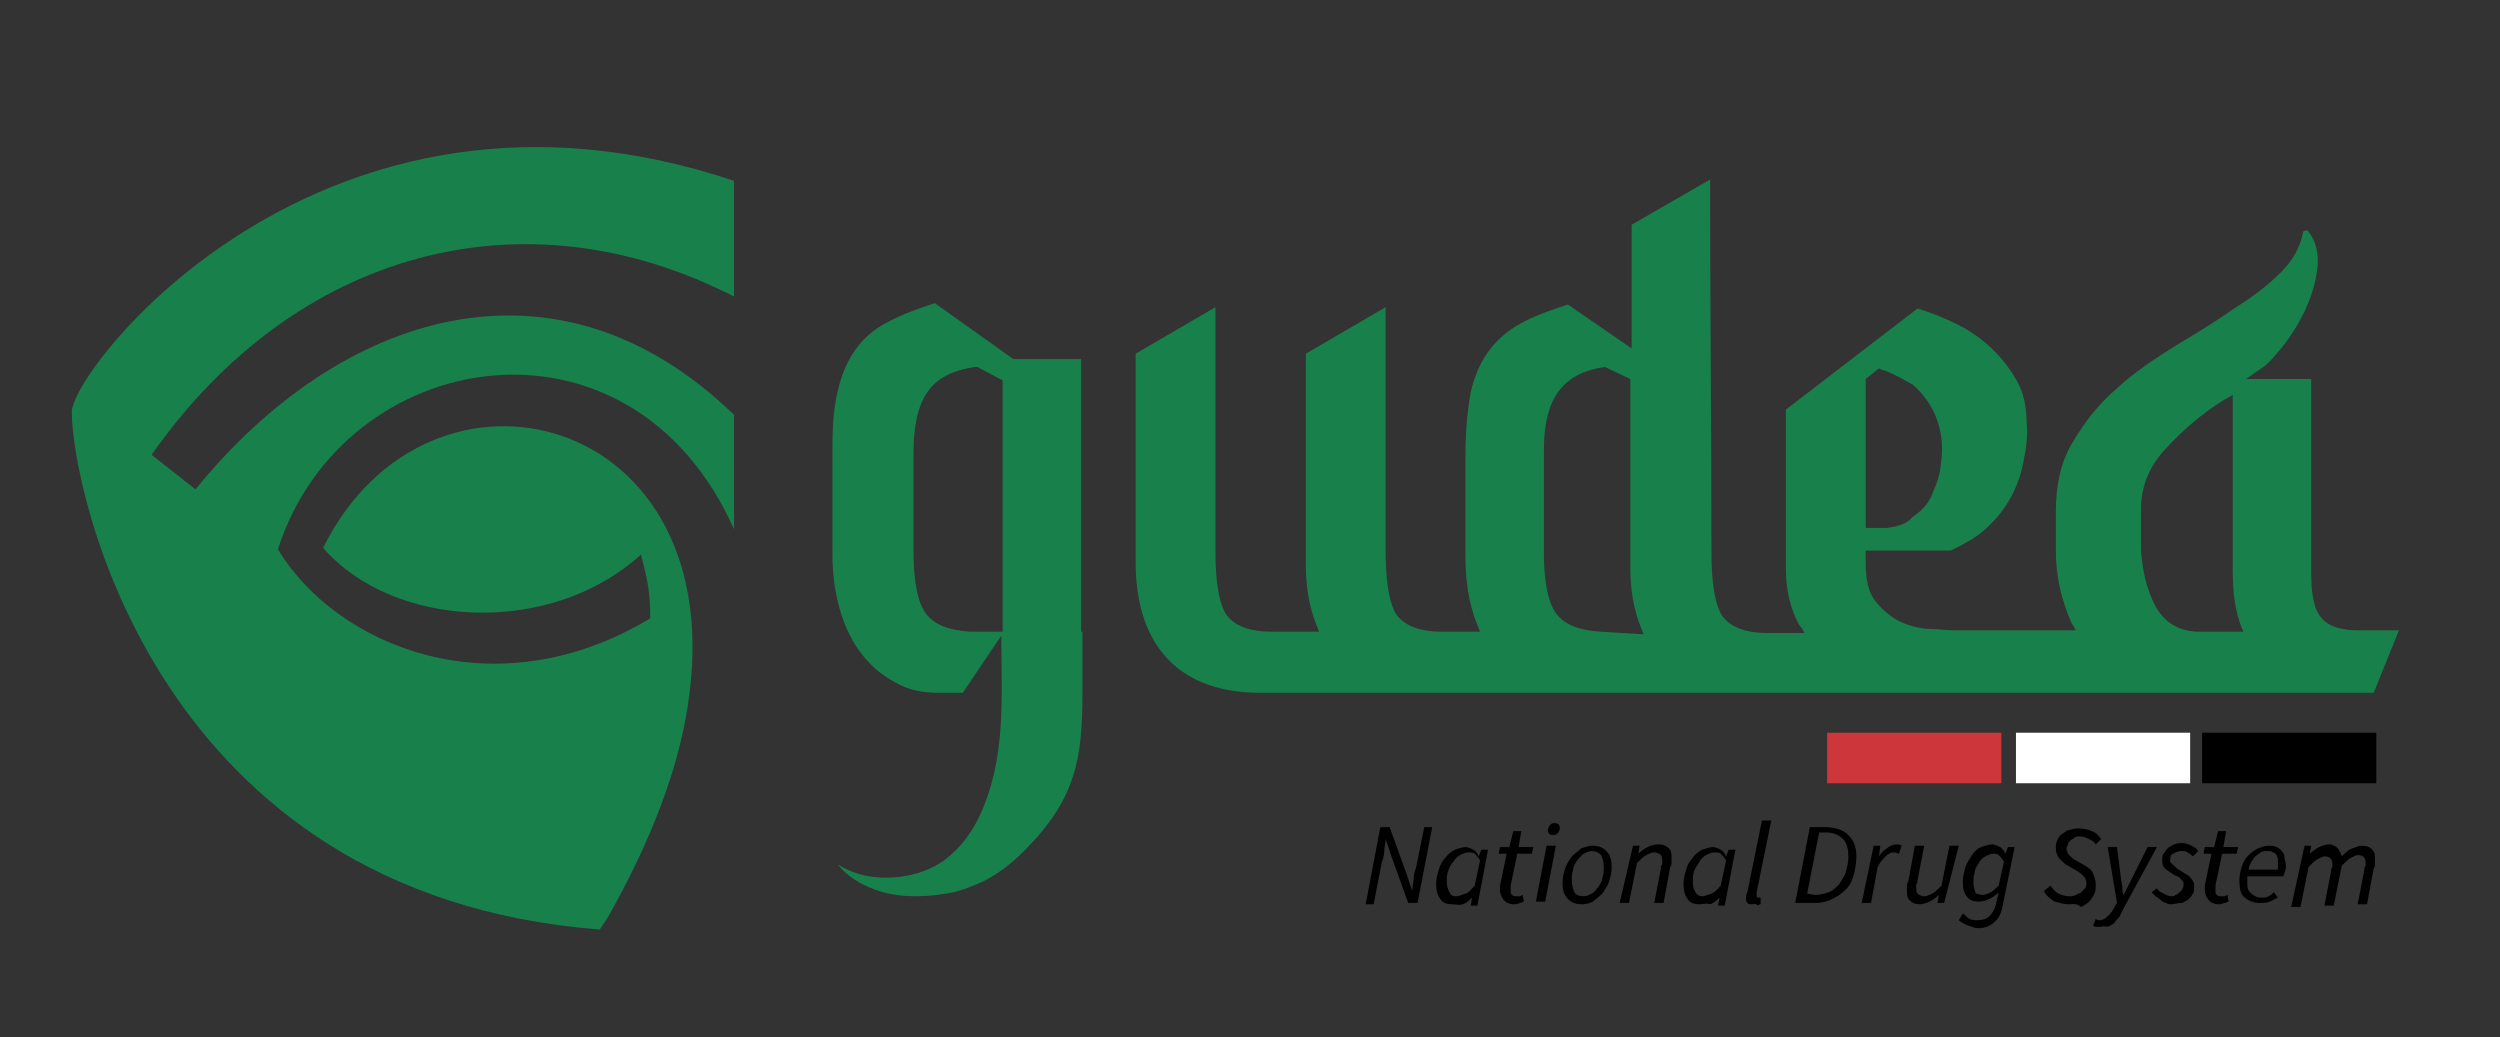
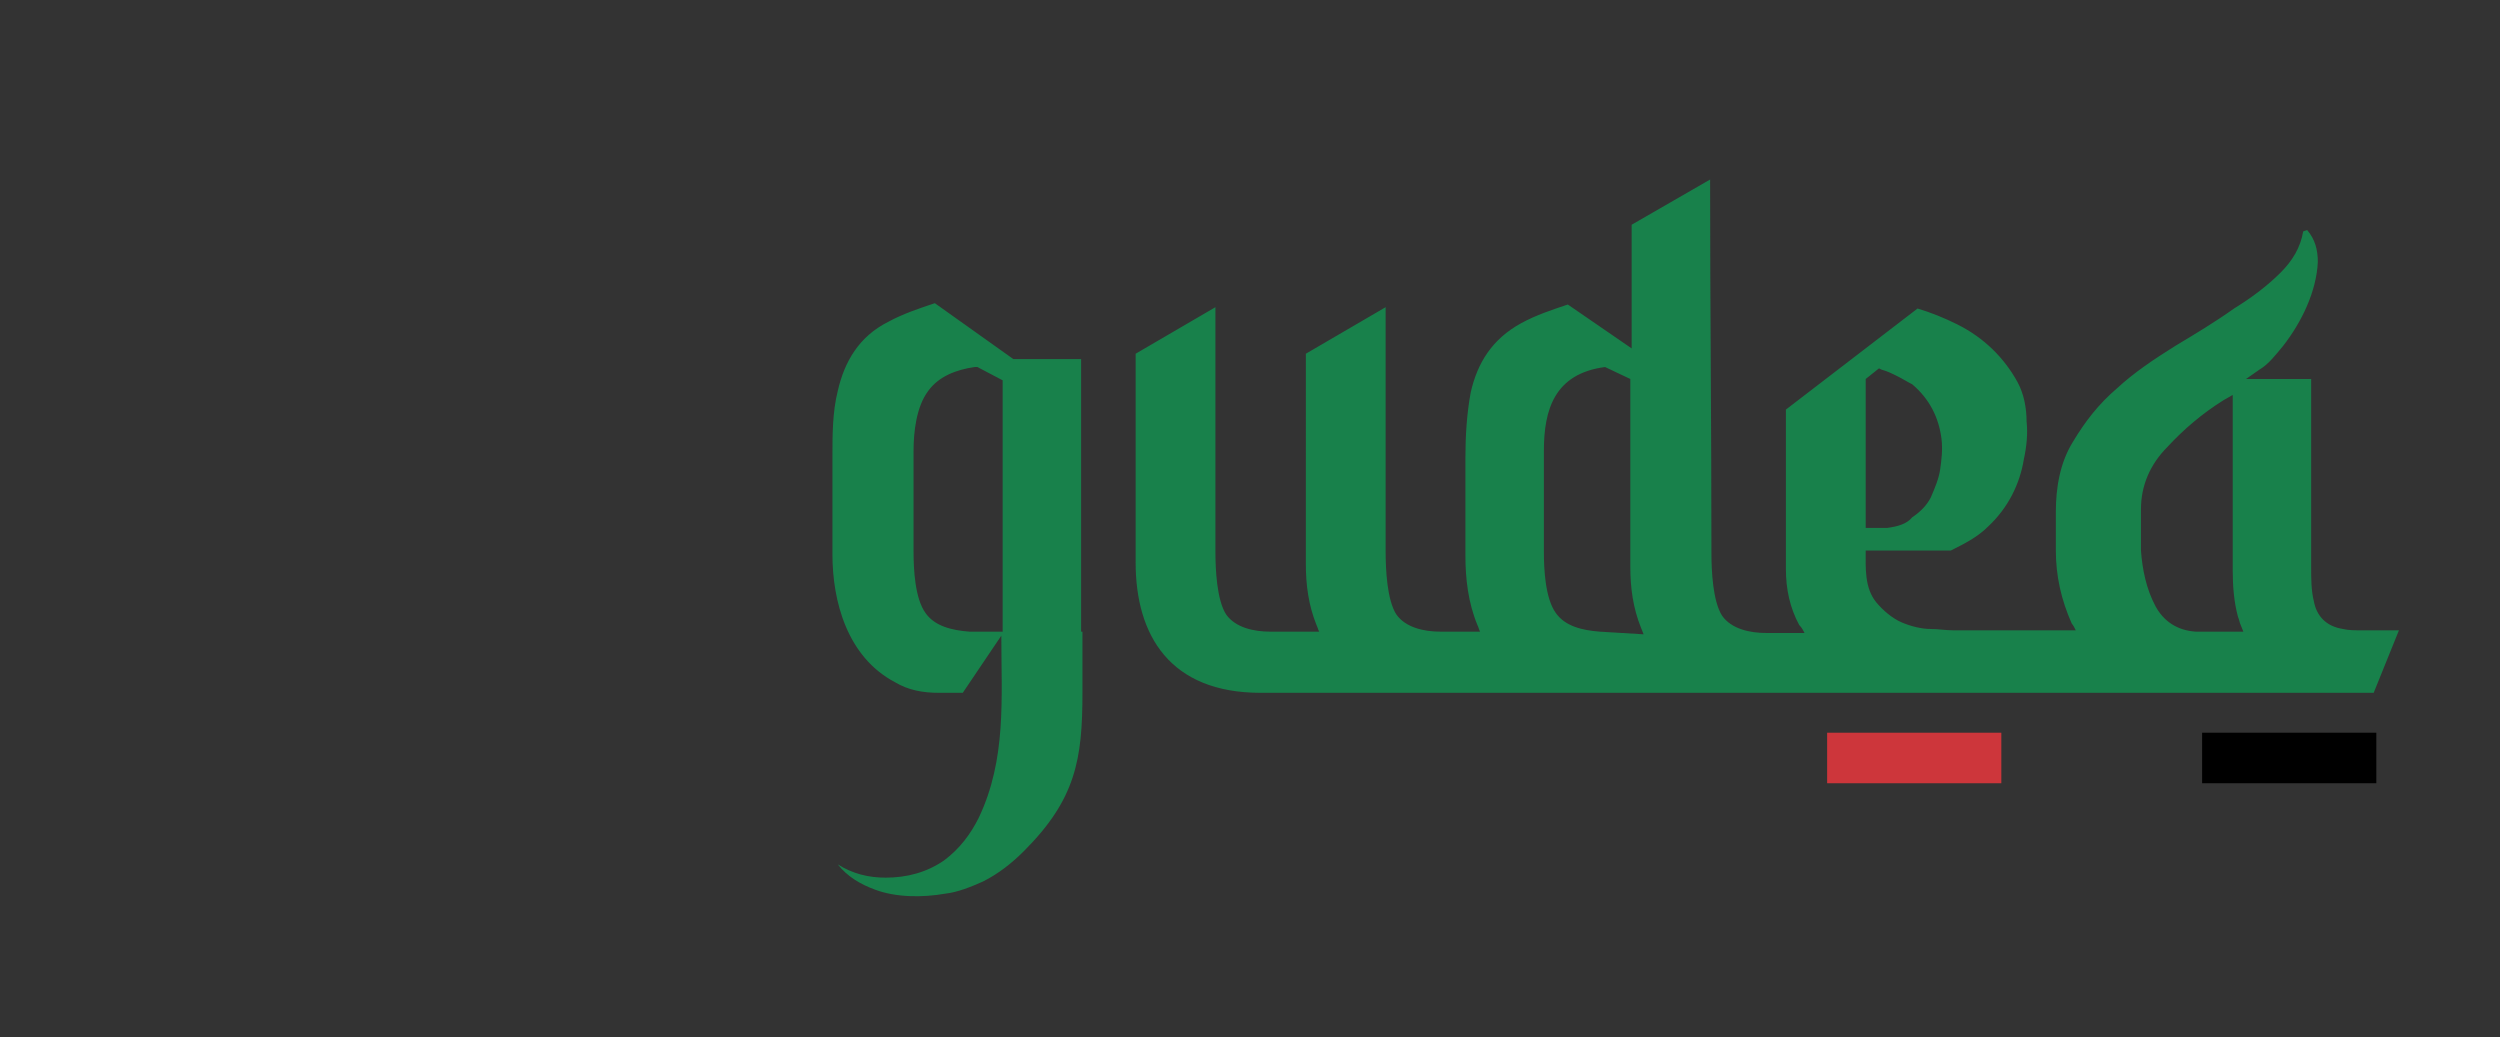
<svg xmlns="http://www.w3.org/2000/svg" version="1.1" id="Layer_1" x="0px" y="0px" viewBox="0 0 188 78" style="enable-background:new 0 0 188 78;" xml:space="preserve">
  <rect x="0" y="0" width="188" height="78" fill="#333333" stroke="none" />
  <style type="text/css">
	.st0{fill-rule:evenodd;clip-rule:evenodd;fill:#18814B;}
	.st1{fill-rule:evenodd;clip-rule:evenodd;fill:#CD363B;}
	.st2{fill-rule:evenodd;clip-rule:evenodd;}
	.st3{fill-rule:evenodd;clip-rule:evenodd;fill:#FFFFFF;}
</style>
  <g>
    <path class="st0" d="M110.4,47.5h0.9c-0.1-0.2-0.1-0.3-0.2-0.5c-0.7-1.7-0.9-3.5-0.9-5.2v-7.4c0-1.6,0.1-3.3,0.4-4.9   c0.5-2.2,1.6-4,3.8-5.2c1.1-0.6,2.3-1,3.5-1.4l4.8,3.3v-9.3l5.9-3.4c0,9.4,0.1,18.7,0.1,28.1c0,1.3,0.1,3.6,0.8,4.7   c0.7,1,2.1,1.3,3.3,1.3h1.3h1.6c-0.1-0.2-0.2-0.4-0.4-0.6c-0.7-1.3-1-2.7-1-4.2v-12l9.9-7.6c1,0.3,2,0.7,3,1.2c2,1,3.5,2.5,4.5,4.3   c0.5,0.9,0.7,2,0.7,3l0,0c0.1,0.9,0,1.9-0.2,2.8c-0.3,1.9-1.2,3.7-2.7,5.1c-0.8,0.8-1.8,1.3-2.8,1.8h-6.4c0,1.3-0.1,2.8,0.8,3.9   c0.5,0.6,1.2,1.2,1.9,1.5s1.5,0.5,2.2,0.5c0.6,0,1.1,0.1,1.7,0.1l0,0h5.8h3.4c-0.1-0.2-0.2-0.4-0.3-0.5c-0.8-1.8-1.2-3.6-1.2-5.5   v-2.9c0-1.8,0.3-3.7,1.3-5.3c0.9-1.5,1.9-2.8,3.3-4c1.3-1.2,2.8-2.2,4.4-3.2c1.5-0.9,3-1.8,4.4-2.8c1.3-0.8,2.5-1.7,3.5-2.7   c0.9-0.9,1.5-1.9,1.7-3.1l0.3-0.1c0.6,0.7,0.8,1.5,0.8,2.4c-0.1,2.2-1.2,4.5-2.6,6.3c-0.5,0.6-1.1,1.4-1.8,1.8l-1,0.7h4.9v14.2   c0,0.8,0,1.7,0.2,2.5c0.2,1.1,0.9,1.9,2.2,2.1c0.4,0.1,0.9,0.1,1.4,0.1h2.8l-1.9,4.7H94.8c-6.8,0-9.4-4.3-9.4-9.8V26.6l6-3.5v18.4   c0,1.3,0.1,3.6,0.8,4.7c0.7,1,2.1,1.3,3.3,1.3h0.1h3.6c-0.1-0.2-0.1-0.3-0.2-0.5c-0.6-1.5-0.8-3-0.8-4.6V26.6l6-3.5v18.4   c0,1.3,0.1,3.6,0.8,4.7c0.7,1,2.1,1.3,3.3,1.3h0.6H110.4z M165.1,47.5c-1.4-0.1-2.4-0.8-3-1.9c-0.7-1.3-1-2.8-1.1-4.2l0,0v-3.1   c0-1.8,0.7-3.4,2-4.7c1.2-1.3,2.6-2.5,4.2-3.5l0.7-0.4v13.2c0,1.2,0.1,2.4,0.4,3.5c0.1,0.2,0.1,0.4,0.2,0.6l0.2,0.5   C167.4,47.5,166.2,47.5,165.1,47.5 M141.9,39.7h-1.6V28.5l1-0.8l0.2,0.1c0.4,0.1,0.8,0.3,1.2,0.5s0.7,0.4,1.1,0.6l0,0l0,0   c1.3,1.1,2,2.5,2.2,4.1c0.1,0.8,0,1.6-0.1,2.3s-0.4,1.4-0.7,2.1c-0.3,0.6-0.8,1.1-1.4,1.5C143.4,39.4,142.7,39.6,141.9,39.7   L141.9,39.7z M120.3,47.5c-1.3-0.1-2.6-0.4-3.3-1.4c-0.8-1.1-0.9-3.3-0.9-4.6v-7.6c0-3.1,0.8-5.8,4.6-6.3l1.9,0.9v14.1   c0,1.6,0.2,3.1,0.8,4.6l0.2,0.5L120.3,47.5z M75.4,47.5h-2.5l0,0c-1.3-0.1-2.6-0.4-3.3-1.4c-0.8-1.1-0.9-3.3-0.9-4.6v-7.6   c0-1.4,0.2-3.3,1.1-4.5c0.8-1.1,2.1-1.6,3.5-1.8h0.2l1.9,1C75.4,28.6,75.4,47.5,75.4,47.5z M81.3,47.5V27h-5.1l-5.9-4.2   c-1.2,0.4-2.4,0.8-3.5,1.4c-2.2,1.1-3.3,3-3.8,5.2c-0.4,1.6-0.4,3.3-0.4,4.9v7.4c0,3.5,1.1,7.7,4.7,9.6c1,0.6,2.1,0.8,3.3,0.8h1.8   l2.9-4.3c0,4.7,0.4,9.3-1.7,13.7c-0.6,1.2-1.4,2.3-2.6,3.2c-1.3,0.9-2.8,1.3-4.4,1.3c-1.3,0-2.5-0.3-3.6-1l0,0   c0.7,0.9,1.7,1.5,2.8,1.9c1.6,0.6,3.6,0.6,5.3,0.3c0.9-0.1,1.9-0.5,2.8-0.9c1.2-0.6,2.2-1.4,3.1-2.3c3.9-3.9,4.4-6.9,4.4-11.9v-4.6   H81.3z" />
    <rect x="137.4" y="55.1" class="st1" width="13.1" height="3.8" />
    <rect x="165.6" y="55.1" class="st2" width="13.1" height="3.8" />
-     <rect x="151.6" y="55.1" class="st3" width="13.1" height="3.8" />
-     <path class="st0" d="M55.2,13.6C24.2,3.2,5.3,27.9,5.4,31c0,5.5,6.1,36.3,39.7,38.9c0.2-0.3,0.4-0.6,0.6-0.9c3.4-6,5.3-11.3,6-15.8   c3.6-22.4-19.5-28-27.4-12c5.3,6.1,17.1,6.7,23.9,0.5c0.5,1.9,0.7,2.9,0.7,4.8c-11.8,7.1-23.7,2-28-5.2c4.9-15.3,26.5-19,34.3-1.5   v-8.6c-13.4-13-29.7-7.7-40.5,5.6l-3.3-2.6c10.8-15.4,28-20,43.8-11.9l0,0V13.6z" />
-     <path d="M173.3,63.6h0.5l-0.1,0.6l0,0c0.2-0.2,0.5-0.4,0.7-0.5s0.5-0.2,0.7-0.2s0.3,0,0.4,0.1c0.1,0,0.2,0.1,0.3,0.2   c0.1,0.1,0.1,0.2,0.2,0.3c0,0.1,0.1,0.2,0.1,0.3c0.3-0.3,0.5-0.5,0.8-0.6s0.5-0.2,0.7-0.2c0.4,0,0.6,0.1,0.8,0.3   c0.2,0.2,0.2,0.4,0.2,0.8c0,0.1,0,0.2,0,0.3c0,0.1,0,0.2-0.1,0.3L178,68h-0.7l0.5-2.6c0-0.1,0-0.2,0.1-0.3c0-0.1,0-0.1,0-0.2   c0-0.4-0.2-0.6-0.6-0.6c-0.1,0-0.3,0.1-0.5,0.2s-0.4,0.3-0.7,0.6l-0.6,3h-0.7l0.5-2.6c0-0.1,0-0.2,0.1-0.3c0-0.1,0-0.1,0-0.2   c0-0.4-0.2-0.6-0.6-0.6c-0.1,0-0.3,0.1-0.5,0.2s-0.4,0.3-0.7,0.6l-0.6,3h-0.7L173.3,63.6z M171.3,65.4c0-0.1,0-0.1,0-0.2   s0-0.1,0-0.2s0-0.2,0-0.4c0-0.1-0.1-0.2-0.1-0.3c-0.1-0.1-0.1-0.2-0.3-0.2c-0.1-0.1-0.2-0.1-0.4-0.1s-0.3,0-0.5,0.1   c-0.1,0.1-0.3,0.2-0.4,0.3c-0.1,0.1-0.2,0.3-0.3,0.4c-0.1,0.2-0.2,0.4-0.2,0.6C169.1,65.4,171.3,65.4,171.3,65.4z M168.4,66.2   c0-0.4,0.1-0.8,0.2-1.1c0.1-0.3,0.3-0.6,0.5-0.8s0.5-0.4,0.7-0.5c0.3-0.1,0.5-0.2,0.8-0.2c0.2,0,0.4,0,0.6,0.1   c0.2,0.1,0.3,0.2,0.4,0.3c0.1,0.1,0.2,0.3,0.2,0.5s0.1,0.4,0.1,0.6s0,0.3-0.1,0.5c0,0.1-0.1,0.3-0.1,0.3H169c0,0.3,0,0.5,0,0.7   s0.1,0.4,0.2,0.5c0.1,0.1,0.2,0.2,0.4,0.3c0.2,0.1,0.3,0.1,0.5,0.1s0.3,0,0.5-0.1s0.3-0.2,0.4-0.3l0.3,0.4   c-0.2,0.1-0.4,0.2-0.6,0.3c-0.2,0.1-0.5,0.1-0.8,0.1c-0.5,0-0.9-0.2-1.2-0.5C168.5,67.2,168.4,66.8,168.4,66.2 M166.9,68   c-0.2,0-0.3,0-0.5-0.1c-0.1,0-0.2-0.1-0.3-0.2s-0.1-0.2-0.2-0.3c0-0.1-0.1-0.2-0.1-0.4c0-0.1,0-0.2,0-0.2c0-0.1,0-0.1,0-0.2   l0.5-2.4h-0.6l0.1-0.5h0.7l0.3-1.2h0.6l-0.2,1.2h1.1l-0.1,0.5h-1.1l-0.5,2.4c0,0.1,0,0.2,0,0.3c0,0.2,0,0.3,0.1,0.4   s0.2,0.1,0.4,0.1c0.1,0,0.2,0,0.2,0c0.1,0,0.1-0.1,0.2-0.1l0.1,0.5c-0.1,0-0.2,0.1-0.3,0.1C167.2,67.9,167.1,68,166.9,68 M163.3,68   c-0.1,0-0.3,0-0.4-0.1c-0.1,0-0.3-0.1-0.4-0.2c-0.1-0.1-0.2-0.2-0.4-0.3c-0.1-0.1-0.2-0.2-0.3-0.3l0.4-0.3c0.1,0.2,0.3,0.3,0.5,0.4   s0.4,0.2,0.6,0.2c0.1,0,0.2,0,0.3-0.1c0.1,0,0.2-0.1,0.3-0.2s0.1-0.1,0.2-0.2c0-0.1,0.1-0.2,0.1-0.3c0-0.1,0-0.1,0-0.2   s-0.1-0.1-0.1-0.2c-0.1-0.1-0.1-0.1-0.2-0.2c-0.1-0.1-0.2-0.1-0.4-0.2c-0.3-0.2-0.6-0.4-0.7-0.5c-0.2-0.2-0.2-0.4-0.2-0.6   s0-0.4,0.1-0.5s0.2-0.3,0.3-0.4c0.1-0.1,0.3-0.2,0.5-0.3s0.4-0.1,0.6-0.1c0.3,0,0.5,0.1,0.7,0.2c0.2,0.1,0.4,0.2,0.5,0.4l-0.4,0.4   c-0.1-0.1-0.2-0.2-0.4-0.3c-0.1-0.1-0.3-0.1-0.5-0.1s-0.4,0.1-0.6,0.2c-0.2,0.1-0.2,0.3-0.2,0.5c0,0.1,0,0.2,0.1,0.2   c0,0.1,0.1,0.1,0.2,0.2s0.1,0.1,0.2,0.2c0.1,0.1,0.2,0.1,0.3,0.2c0.2,0.1,0.3,0.2,0.5,0.3s0.2,0.2,0.3,0.3c0.1,0.1,0.1,0.2,0.2,0.3   c0,0.1,0,0.2,0,0.3c0,0.2,0,0.4-0.1,0.5c-0.1,0.2-0.2,0.3-0.3,0.4s-0.3,0.2-0.5,0.3C163.7,67.9,163.5,68,163.3,68 M157.9,69.7   c-0.1,0-0.1,0-0.2,0c-0.1,0-0.2,0-0.3-0.1l0.2-0.5c0.1,0.1,0.2,0.1,0.3,0.1c0.2,0,0.4-0.1,0.6-0.3c0.2-0.2,0.4-0.4,0.5-0.7l0.2-0.3   l-0.7-4.2h0.7l0.3,2.4c0,0.2,0.1,0.4,0.1,0.6s0,0.4,0.1,0.6l0,0c0.1-0.2,0.2-0.4,0.3-0.6s0.2-0.4,0.3-0.6l1.2-2.4h0.7l-2.5,4.6   c-0.1,0.2-0.2,0.4-0.3,0.6s-0.3,0.3-0.4,0.5c-0.1,0.1-0.3,0.2-0.5,0.3C158.3,69.6,158.1,69.7,157.9,69.7 M155.6,68   c-0.4,0-0.7-0.1-1.1-0.2c-0.3-0.2-0.6-0.4-0.8-0.8l0.5-0.4c0.2,0.3,0.4,0.5,0.6,0.6c0.2,0.1,0.5,0.2,0.8,0.2c0.2,0,0.3,0,0.5-0.1   c0.1-0.1,0.3-0.1,0.4-0.2c0.1-0.1,0.2-0.2,0.3-0.3c0.1-0.1,0.1-0.3,0.1-0.4c0-0.2-0.1-0.4-0.2-0.5c-0.1-0.1-0.3-0.3-0.5-0.4   l-0.7-0.4c-0.2-0.1-0.4-0.3-0.6-0.5c-0.2-0.2-0.3-0.5-0.3-0.8c0-0.2,0-0.4,0.1-0.6c0.1-0.2,0.2-0.4,0.4-0.5s0.3-0.3,0.6-0.3   c0.2-0.1,0.5-0.1,0.7-0.1c0.3,0,0.7,0.1,0.9,0.2c0.3,0.1,0.5,0.3,0.7,0.6l-0.4,0.4c-0.1-0.2-0.3-0.3-0.5-0.4   c-0.2-0.1-0.4-0.2-0.7-0.2c-0.2,0-0.3,0-0.4,0.1c-0.1,0.1-0.2,0.1-0.3,0.2c-0.1,0.1-0.2,0.2-0.2,0.3s-0.1,0.2-0.1,0.3   c0,0.2,0.1,0.4,0.2,0.5c0.1,0.1,0.3,0.3,0.5,0.4l0.7,0.4c0.3,0.2,0.5,0.3,0.6,0.6c0.1,0.2,0.2,0.5,0.2,0.8s0,0.5-0.1,0.7   s-0.2,0.4-0.4,0.6s-0.4,0.3-0.6,0.4C156.1,67.9,155.9,68,155.6,68 M149.1,67.3c0.2,0,0.4-0.1,0.6-0.2c0.2-0.1,0.4-0.3,0.6-0.5   l0.4-1.8c-0.1-0.2-0.3-0.4-0.4-0.5c-0.1-0.1-0.3-0.1-0.4-0.1c-0.2,0-0.4,0.1-0.6,0.2c-0.2,0.1-0.4,0.3-0.5,0.5s-0.3,0.4-0.3,0.7   c-0.1,0.3-0.1,0.5-0.1,0.8s0.1,0.6,0.2,0.8C148.7,67.2,148.9,67.3,149.1,67.3 M148.8,69.8c-0.3,0-0.5-0.1-0.8-0.2   c-0.2-0.1-0.5-0.2-0.7-0.4l0.3-0.5c0.2,0.1,0.3,0.3,0.5,0.4s0.4,0.1,0.6,0.1c0.4,0,0.7-0.1,0.9-0.3c0.2-0.2,0.4-0.5,0.5-0.9   l0.2-0.9c-0.2,0.2-0.5,0.4-0.7,0.5s-0.5,0.2-0.8,0.2c-0.4,0-0.7-0.1-0.9-0.4c-0.2-0.2-0.3-0.6-0.3-1.1c0-0.4,0.1-0.7,0.2-1.1   c0.1-0.3,0.3-0.6,0.5-0.9c0.2-0.3,0.4-0.5,0.7-0.6s0.5-0.2,0.8-0.2c0.2,0,0.4,0.1,0.6,0.2c0.2,0.1,0.3,0.3,0.4,0.5l0,0l0.2-0.5h0.5   l-0.9,4.4c-0.1,0.6-0.3,1-0.7,1.3C149.7,69.6,149.3,69.8,148.8,69.8 M146.2,67.9h-0.5l0.1-0.6l0,0c-0.2,0.2-0.5,0.4-0.7,0.5   s-0.5,0.2-0.7,0.2c-0.4,0-0.6-0.1-0.8-0.3c-0.2-0.2-0.2-0.4-0.2-0.8c0-0.1,0-0.2,0-0.3c0-0.1,0-0.2,0.1-0.3l0.5-2.7h0.7l-0.5,2.6   c0,0.1,0,0.2-0.1,0.3c0,0.1,0,0.1,0,0.2c0,0.2,0,0.4,0.1,0.5s0.3,0.2,0.5,0.2s0.4-0.1,0.6-0.2c0.2-0.1,0.4-0.3,0.7-0.6l0.6-3h0.7   L146.2,67.9z M140.9,63.6h0.5l-0.1,0.8l0,0c0.2-0.3,0.4-0.5,0.6-0.6c0.2-0.2,0.5-0.3,0.7-0.3c0.1,0,0.3,0,0.4,0.1l-0.2,0.6   c-0.1,0-0.2-0.1-0.4-0.1s-0.4,0.1-0.6,0.3c-0.2,0.2-0.4,0.4-0.6,0.8l-0.5,2.7H140L140.9,63.6z M136.5,67.3c0.4,0,0.7-0.1,1-0.2   s0.5-0.3,0.8-0.6c0.2-0.3,0.4-0.6,0.5-0.9c0.1-0.4,0.2-0.7,0.2-1.2s-0.1-1-0.4-1.3c-0.3-0.3-0.7-0.5-1.3-0.5h-0.5l-0.9,4.6   L136.5,67.3L136.5,67.3z M136.1,62.2h1.1c0.8,0,1.4,0.2,1.8,0.6c0.4,0.4,0.6,0.9,0.6,1.6c0,0.5-0.1,1-0.2,1.4   c-0.1,0.4-0.3,0.8-0.6,1.1c-0.3,0.3-0.6,0.5-1,0.7s-0.8,0.3-1.3,0.3H135L136.1,62.2z M131.8,68c-0.2,0-0.3,0-0.4-0.1   c-0.1-0.1-0.1-0.2-0.1-0.4c0-0.1,0-0.2,0.1-0.4l1.1-5.4h0.7l-1.1,5.4v0.1v0.1c0,0.1,0,0.2,0.1,0.2c0,0,0,0,0.1,0c0,0,0,0,0.1,0V68   c-0.1,0-0.1,0-0.2,0.1C132,67.9,131.9,68,131.8,68 M128,67.4c0.2,0,0.4-0.1,0.7-0.2s0.4-0.3,0.7-0.6l0.4-1.9   c-0.1-0.2-0.3-0.4-0.4-0.5c-0.1-0.1-0.3-0.1-0.5-0.1s-0.4,0.1-0.6,0.2c-0.2,0.1-0.4,0.3-0.5,0.5s-0.3,0.4-0.4,0.7   c-0.1,0.3-0.1,0.5-0.1,0.8c0,0.4,0.1,0.6,0.2,0.8C127.6,67.3,127.8,67.4,128,67.4 M127.8,68c-0.4,0-0.7-0.1-0.9-0.4   c-0.2-0.3-0.3-0.6-0.3-1.1c0-0.4,0.1-0.8,0.2-1.1c0.1-0.4,0.3-0.7,0.5-0.9c0.2-0.3,0.5-0.5,0.7-0.6c0.3-0.1,0.6-0.2,0.8-0.2   s0.4,0.1,0.6,0.2c0.2,0.1,0.3,0.3,0.4,0.5l0,0l0.2-0.5h0.5l-0.8,4.2h-0.5l0.1-0.6l0,0c-0.2,0.2-0.4,0.4-0.7,0.5   C128.3,67.9,128,68,127.8,68 M122.8,63.6h0.5l-0.1,0.6l0,0c0.2-0.2,0.5-0.4,0.7-0.5s0.5-0.2,0.8-0.2c0.4,0,0.6,0.1,0.8,0.3   c0.2,0.2,0.2,0.4,0.2,0.8c0,0.1,0,0.2,0,0.3c0,0.1,0,0.2-0.1,0.3l-0.5,2.7h-0.7l0.5-2.6c0-0.1,0-0.2,0.1-0.3c0-0.1,0-0.1,0-0.2   c0-0.2,0-0.4-0.1-0.5s-0.3-0.2-0.5-0.2s-0.4,0.1-0.6,0.2s-0.4,0.3-0.7,0.6l-0.6,3h-0.7L122.8,63.6z M119.1,67.4   c0.2,0,0.4-0.1,0.6-0.2s0.3-0.3,0.5-0.5c0.1-0.2,0.3-0.4,0.3-0.7c0.1-0.3,0.1-0.5,0.1-0.8c0-0.4-0.1-0.7-0.2-0.9   c-0.2-0.2-0.4-0.3-0.7-0.3c-0.2,0-0.4,0.1-0.6,0.2s-0.3,0.3-0.5,0.5c-0.1,0.2-0.3,0.4-0.3,0.7c-0.1,0.3-0.1,0.5-0.1,0.8   c0,0.4,0.1,0.7,0.2,0.9S118.8,67.4,119.1,67.4 M119,68c-0.5,0-0.8-0.1-1.1-0.4c-0.3-0.3-0.4-0.7-0.4-1.2c0-0.4,0.1-0.8,0.2-1.1   s0.3-0.6,0.5-0.9c0.2-0.2,0.5-0.4,0.7-0.6c0.3-0.1,0.6-0.2,0.8-0.2c0.5,0,0.8,0.1,1.1,0.4c0.3,0.3,0.4,0.7,0.4,1.2   c0,0.4-0.1,0.8-0.2,1.1c-0.1,0.3-0.3,0.6-0.5,0.9c-0.2,0.2-0.5,0.4-0.7,0.6C119.6,67.9,119.3,68,119,68 M116.8,62.8   c-0.1,0-0.2,0-0.3-0.1c-0.1-0.1-0.1-0.2-0.1-0.3s0.1-0.3,0.2-0.4c0.1-0.1,0.2-0.1,0.3-0.1c0.1,0,0.2,0,0.3,0.1   c0.1,0.1,0.1,0.2,0.1,0.3s-0.1,0.3-0.2,0.4C117.1,62.7,117,62.8,116.8,62.8 M116.3,63.6h0.7l-0.8,4.2h-0.7L116.3,63.6z M113.9,68   c-0.2,0-0.3,0-0.5-0.1c-0.1,0-0.2-0.1-0.3-0.2c-0.1-0.1-0.1-0.2-0.2-0.3c0-0.1-0.1-0.2-0.1-0.4c0-0.1,0-0.2,0-0.2   c0-0.1,0-0.1,0-0.2l0.5-2.4h-0.6l0.1-0.5h0.7l0.3-1.2h0.6l-0.2,1.2h1.1l-0.1,0.5h-1.1l-0.5,2.4c0,0.1,0,0.2,0,0.3   c0,0.2,0,0.3,0.1,0.4s0.2,0.1,0.4,0.1c0.1,0,0.2,0,0.2,0c0.1,0,0.1-0.1,0.2-0.1l0.1,0.5c-0.1,0-0.2,0.1-0.3,0.1   C114.3,67.9,114.1,68,113.9,68 M109.5,67.4c0.2,0,0.4-0.1,0.7-0.2s0.4-0.3,0.7-0.6l0.4-1.9c-0.1-0.2-0.3-0.4-0.4-0.5   s-0.3-0.1-0.5-0.1s-0.4,0.1-0.6,0.2s-0.4,0.3-0.5,0.5c-0.2,0.2-0.3,0.4-0.4,0.7c-0.1,0.3-0.1,0.5-0.1,0.8c0,0.4,0.1,0.6,0.2,0.8   C109.1,67.3,109.2,67.4,109.5,67.4 M109.2,68c-0.4,0-0.7-0.1-0.9-0.4c-0.2-0.3-0.3-0.6-0.3-1.1c0-0.4,0.1-0.8,0.2-1.1   c0.1-0.4,0.3-0.7,0.5-0.9c0.2-0.3,0.5-0.5,0.7-0.6c0.3-0.1,0.6-0.2,0.8-0.2c0.2,0,0.4,0.1,0.6,0.2c0.2,0.1,0.3,0.3,0.4,0.5l0,0   l0.2-0.5h0.5l-0.8,4.2h-0.5l0.1-0.6l0,0c-0.2,0.2-0.4,0.4-0.7,0.5S109.5,68,109.2,68 M103.8,62.2h0.7l1.3,3.6l0.4,1.2l0,0   c0-0.3,0.1-0.6,0.1-0.9s0.1-0.6,0.2-0.9l0.6-3h0.6l-1.1,5.7h-0.7l-1.3-3.6l-0.4-1.2l0,0c0,0.3-0.1,0.6-0.1,0.9   c0,0.3-0.1,0.6-0.2,0.9l-0.6,3.1h-0.6L103.8,62.2z" />
  </g>
</svg>